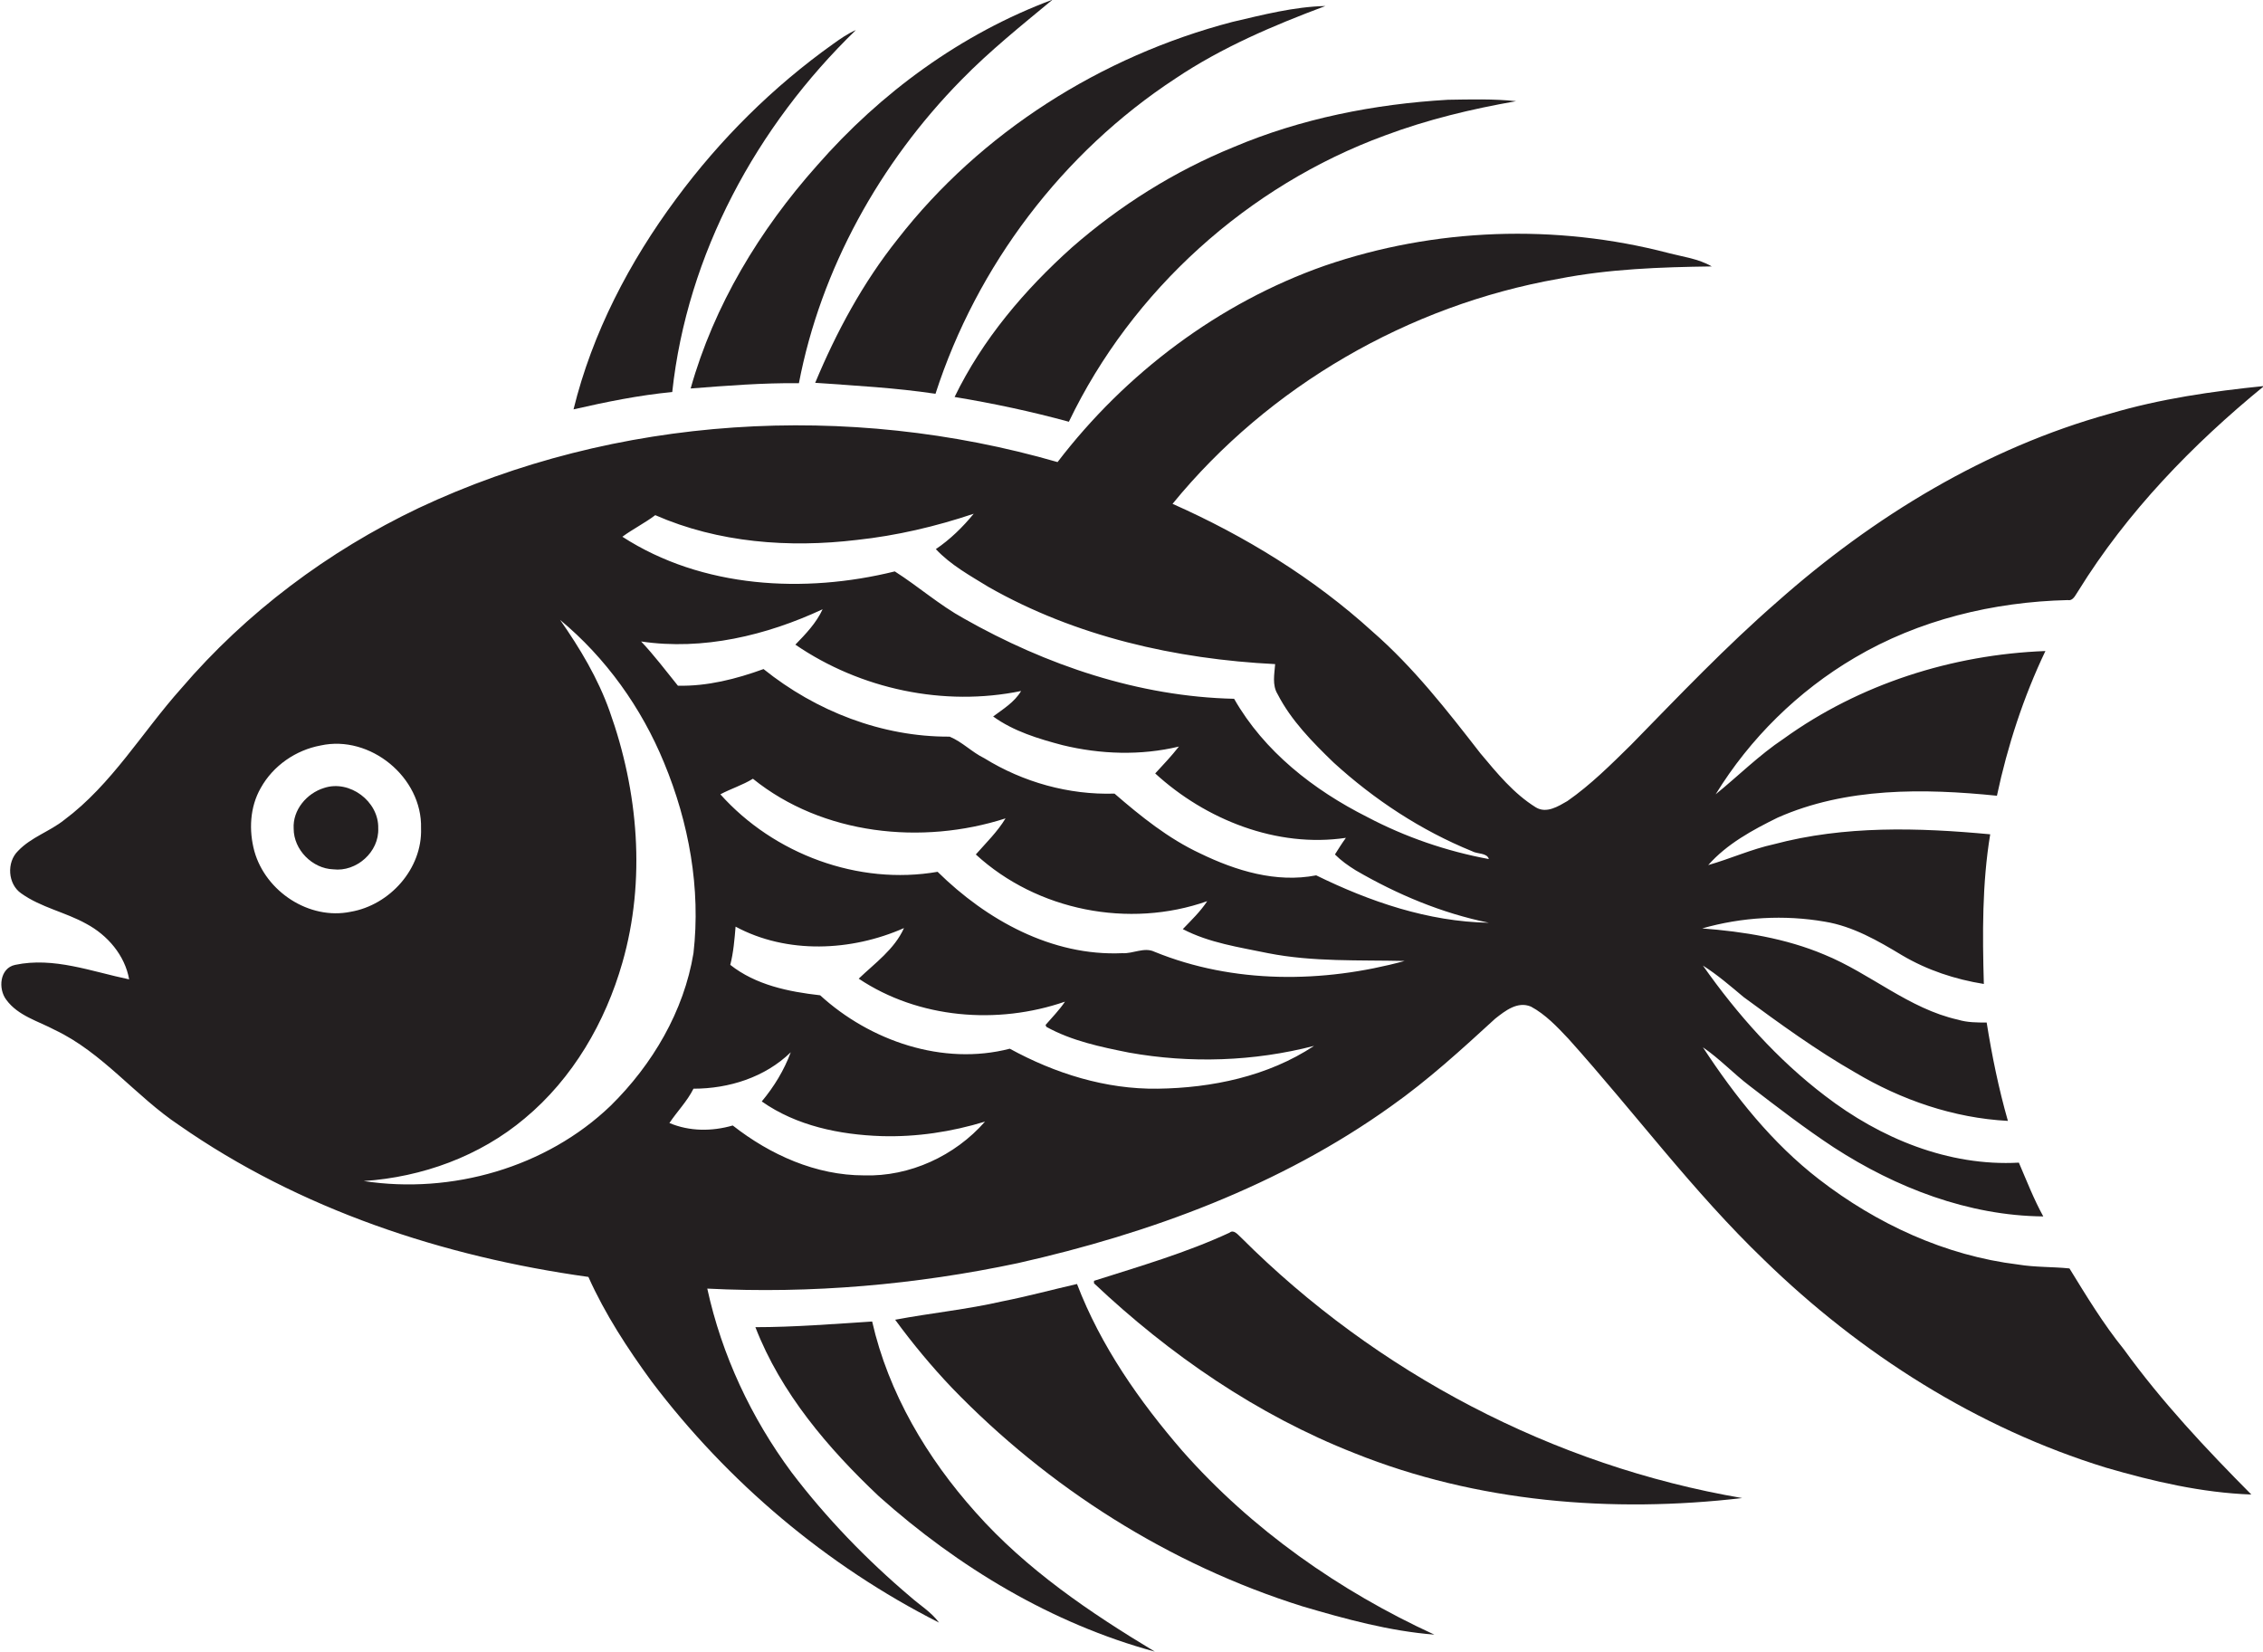
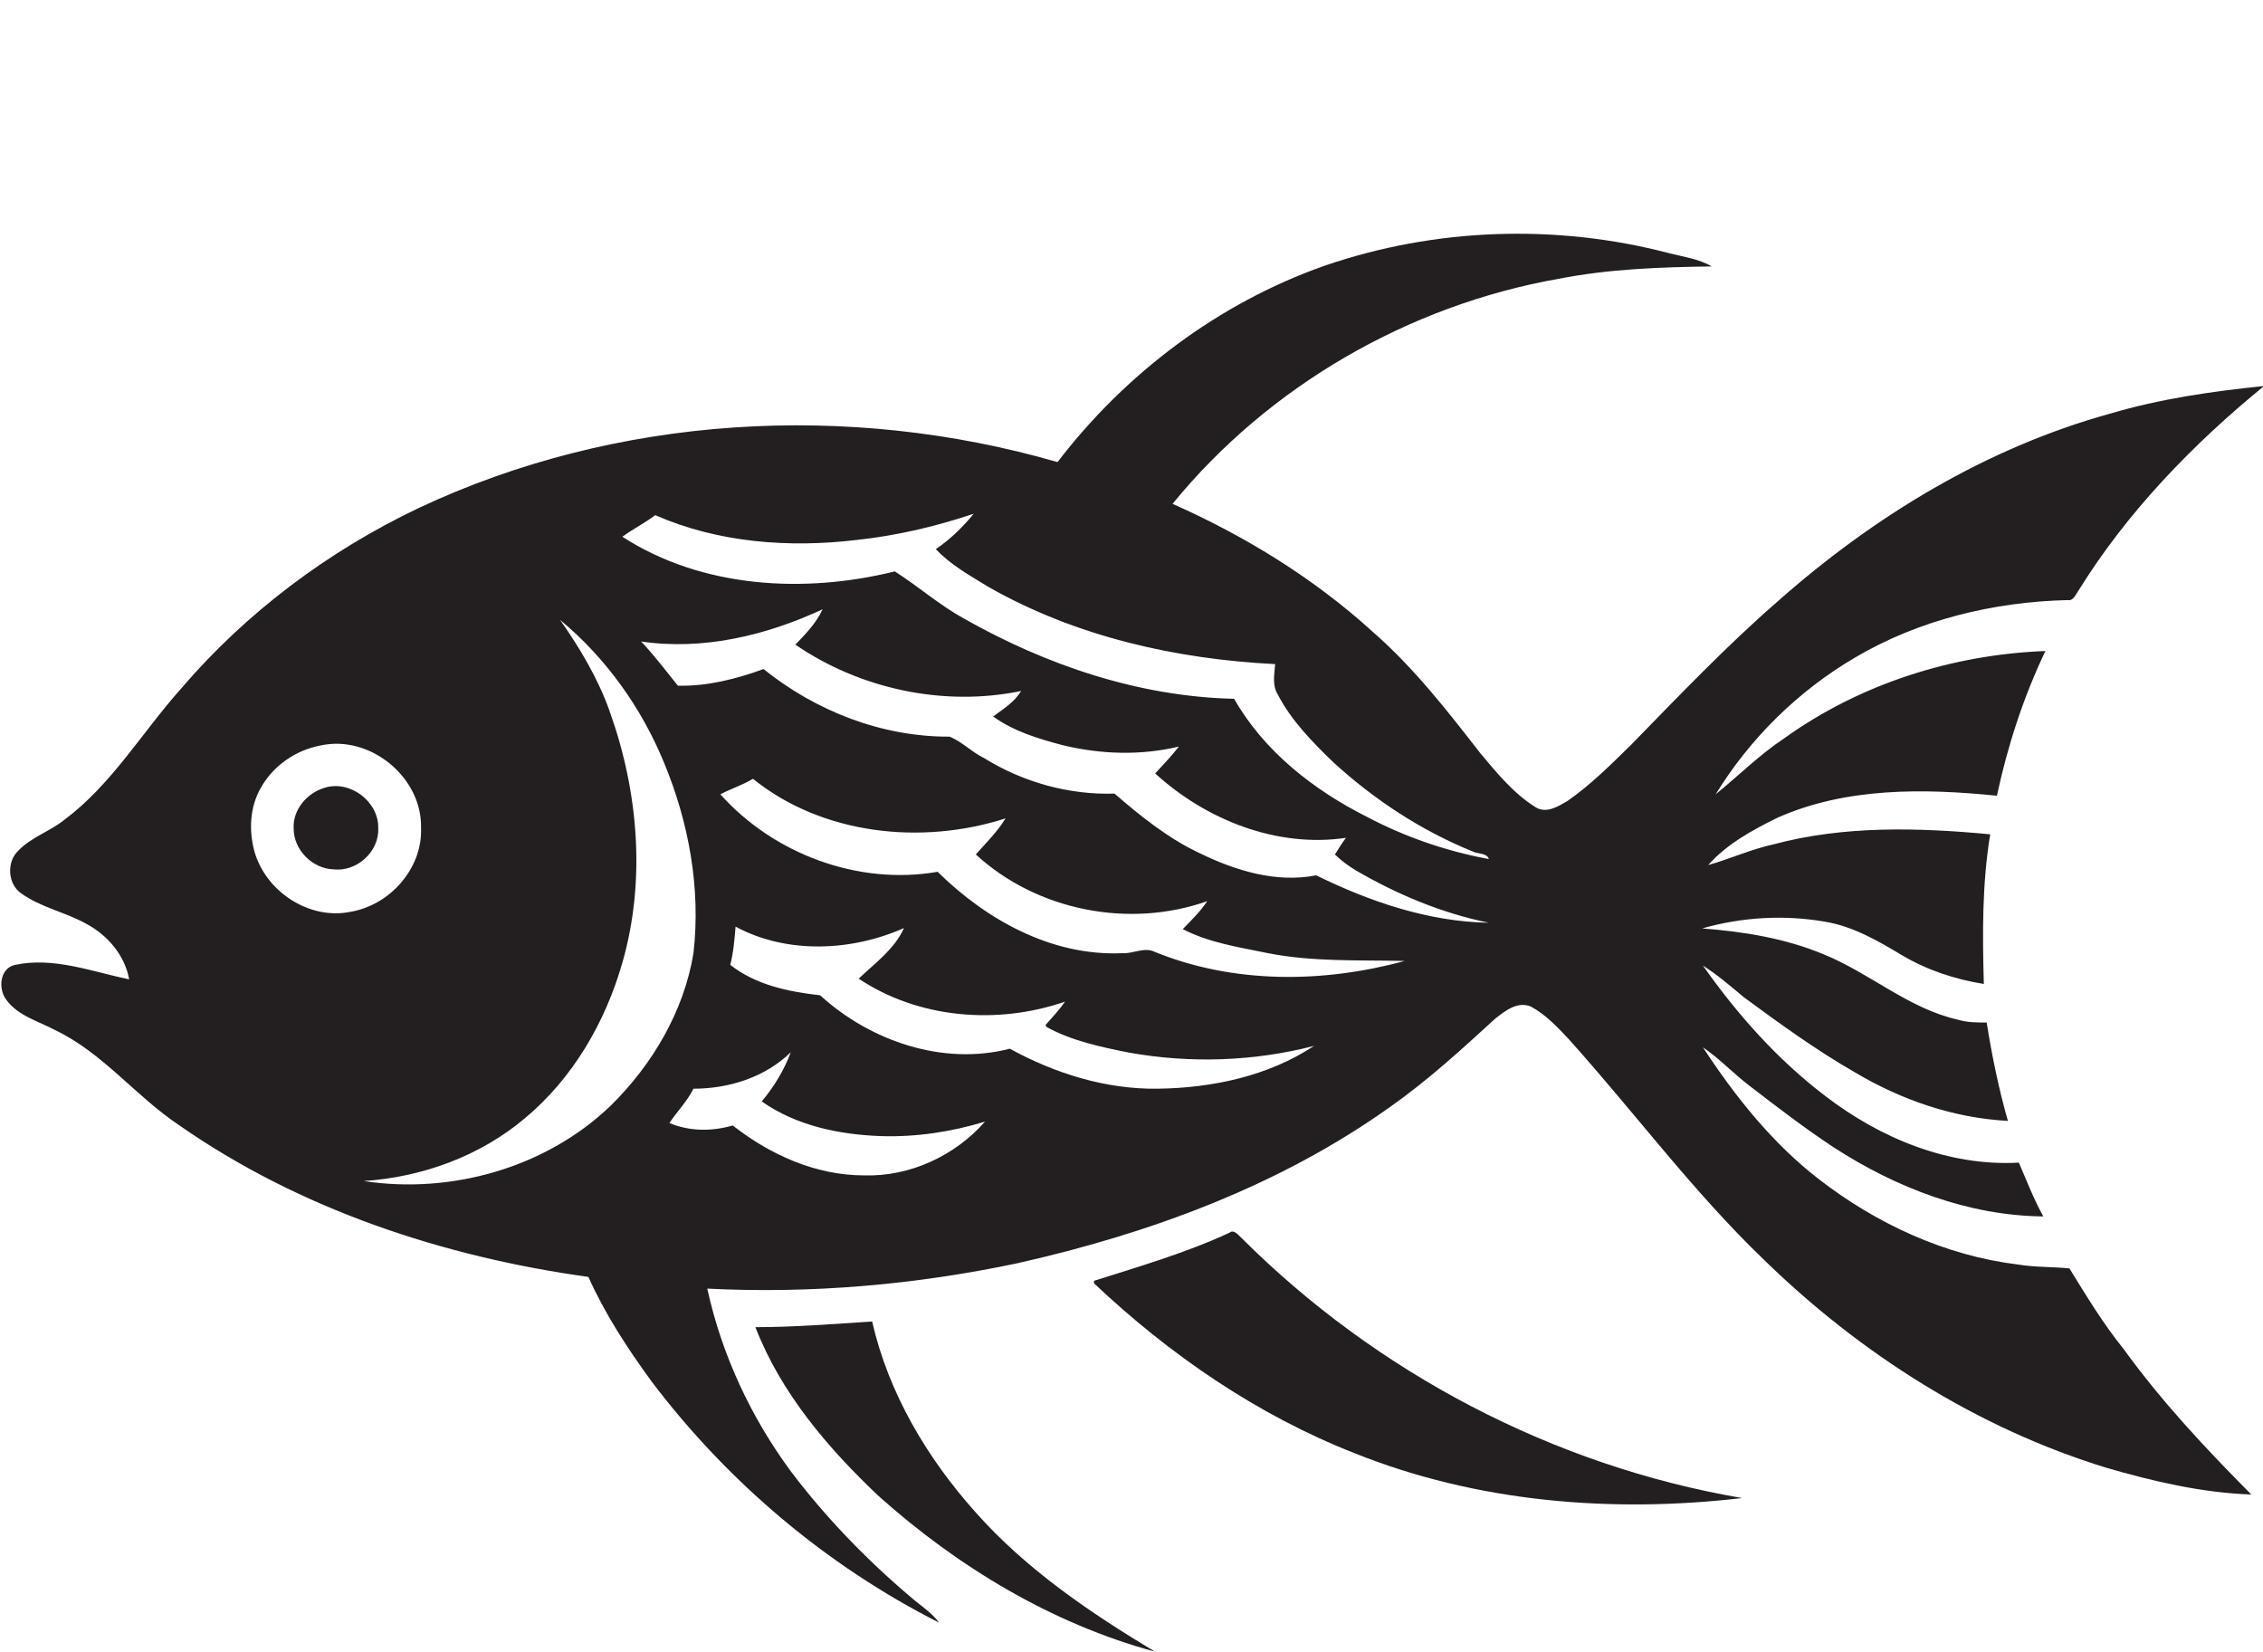
<svg xmlns="http://www.w3.org/2000/svg" version="1.1" id="Layer_1" x="0px" y="0px" viewBox="0 0 639.6 466.8" enable-background="new 0 0 639.6 466.8" xml:space="preserve">
  <g>
-     <path fill="#231F20" d="M230.9,46.8c-16.2,18.2-29.1,39.5-35.7,63c10.2-0.8,20.4-1.6,30.6-1.5c6.2-32.3,22.9-62.3,45.9-85.7   c8-8.2,17-15.4,25.8-22.7C271.7,9.5,248.9,26.2,230.9,46.8z" />
-     <path fill="#231F20" d="M253.7,67.6c-9.8,12.3-17.3,26.2-23.3,40.6c11.3,0.8,22.7,1.4,34,3.1c11.7-36.2,35.9-68.2,67.8-89.1   c13.1-8.8,27.7-15,42.4-20.5c-8.9,0.2-17.7,2.5-26.3,4.5C311.2,15.9,277.2,37.4,253.7,67.6z" />
-     <path fill="#231F20" d="M241.9,8.5c-2.3,1-4.3,2.4-6.4,3.9c-17,12.1-32,27-44.4,43.8c-13.2,17.8-23.7,37.9-29,59.5   c9.2-2.1,18.5-4,27.9-4.9C194.2,71.8,213.9,35.6,241.9,8.5z" />
-     <path fill="#231F20" d="M303,69.9c-13.4,12-25.3,26-33.2,42.3c10.9,1.8,21.7,4.1,32.3,7c17.8-37.1,50.6-66.7,89.3-80.9   c12-4.5,24.5-7.5,37.1-9.7c-6.4-0.7-12.9-0.5-19.3-0.4c-20.7,1.2-41.5,5.3-60.6,13.4C331.9,48.4,316.5,58.1,303,69.9z" />
    <path fill="#231F20" d="M584.9,358.5c-4.8-0.5-9.7-0.3-14.5-1.1c-20.6-2.5-40-11.5-56.3-24.1c-13.2-10.2-23.7-23.4-32.8-37.3   c4.7,3.2,8.6,7.4,13.2,10.9c7.8,6,15.6,12,23.8,17.4c17.6,11.4,38,19.3,59.2,19.5c-2.7-4.9-4.7-10.1-6.9-15.2   c-19.9,1.1-39.2-6.9-54.8-18.9c-13.4-10.2-24.8-23-34.5-36.8c4.1,2.6,7.8,5.8,11.5,8.9c10.2,7.5,20.5,15,31.5,21.3   c13.1,7.8,27.9,12.9,43.2,13.7c-2.6-9.1-4.5-18.4-6-27.8c-2.7,0-5.5,0-8.1-0.8c-13.9-3.1-24.8-13.1-37.8-18.4   c-10.9-4.6-22.8-6.5-34.5-7.4c11.2-3.2,23.2-3.9,34.7-1.9c7.9,1.3,15,5.4,21.8,9.5c7.1,4.2,15,6.8,23.1,8.1   c-0.4-14.1-0.5-28.4,1.8-42.3c-20.3-1.9-41.2-2.5-61.1,2.8c-6.4,1.4-12.3,4.1-18.6,5.9c5.3-6,12.5-9.9,19.6-13.4   c19.4-8.6,41.3-8.3,62-6.2c3-14.1,7.5-27.9,13.7-40.9c-26.3,1-52.5,9.3-74,24.8c-6.9,4.6-12.8,10.5-19.2,15.7   c9.7-15.8,23.3-29.2,39.3-38.6c18.1-10.7,39.2-15.8,60.2-16.3c1.6,0.3,2.2-1.5,3-2.6c13.8-22.3,32.3-41.4,52.5-57.9   c-14.7,1.5-29.3,3.6-43.5,7.8c-35.1,9.7-66.9,29.1-94,53.1c-14.6,12.7-27.9,26.7-41.4,40.5c-5.7,5.6-11.4,11.3-18,15.9   c-2.6,1.5-5.9,3.6-8.9,1.8c-6.3-3.9-11-9.7-15.7-15.3c-9.4-12.1-18.9-24.3-30.5-34.4c-16.6-15.1-36-27-56.5-36.1   c27.2-33.3,66.7-56.1,109.1-63.6c14.3-2.8,28.8-3.3,43.3-3.5c-3.8-2.2-8.1-2.7-12.3-3.8c-31.8-8.3-66-7.1-97.1,3.6   c-29.9,10.5-56.3,30.4-75.5,55.5c-59.2-17.1-124.7-13.3-180.6,13c-25.6,12.2-48.7,29.5-67.1,51c-11,12.3-19.6,27.1-33,37.1   c-4.1,3.3-9.4,4.9-13.1,8.8c-3.3,3.2-2.9,9.4,0.9,12c5.6,4,12.5,5.3,18.4,8.6c6,3.2,10.9,8.9,12.1,15.7   c-10.6-2.2-21.3-6.4-32.2-4.1c-4.4,0.9-4.9,6.8-2.5,9.9c3.3,4.5,9,6,13.7,8.5c13.5,6.4,22.8,18.7,35.1,26.9   c34.1,23.8,74.7,37.2,115.7,42.9c4.7,10.5,11.1,20.3,17.9,29.6c21.5,28.4,49.4,52,81.2,68.1c-2.2-3-5.4-4.9-8.1-7.3   c-12.4-10.5-23.8-22.3-33.6-35.2c-11.4-15.4-19.7-33.1-23.8-51.9c29.4,1.5,59-1.1,87.8-7.2c37.3-8.4,74.1-21.9,105.4-44.3   c10.5-7.4,20-16.1,29.5-24.8c2.8-2.2,6.3-5,10.1-3.4c4.1,2.2,7.4,5.7,10.6,9.1c18.6,20.7,35.2,43.2,55.3,62.5   c27.2,26.5,60.2,47.5,96.6,58.7c13.4,3.9,27.1,7.1,41.1,7.6c-12.8-12.9-25.3-26.2-36-41C594.4,374.1,589.7,366.3,584.9,358.5z    M71.9,240.6c-1.6-5.9-1.3-12.5,1.8-17.9c3.5-6.3,9.9-10.7,16.9-12c14-3.1,28.8,9,28.4,23.4c0.4,11.4-8.8,21.7-19.9,23.6   C87.4,260.1,75.1,252,71.9,240.6z M172.6,312.5c-18.2,17.5-45,25.1-69.8,21.3c16.5-1.1,32.8-7,45.5-17.7   c13.6-11.3,22.8-27.2,27.6-44c6.7-23.3,4.5-48.5-3.6-71.1c-3.3-9.3-8.4-17.8-14-25.8c12.9,10.7,23,24.8,29.4,40.4   c7,16.9,10.4,35.5,8.3,53.8C193.3,285.8,184.4,300.9,172.6,312.5z M244.2,332.2c-13.6,0-26.5-5.8-37.1-14.1   c-5.9,1.7-12.2,1.7-17.9-0.7c2.2-3.3,5-6.1,6.8-9.7c10,0,20.2-3.2,27.5-10.3c-1.9,5.1-4.7,9.7-8.2,13.9c9.8,6.9,22,9.4,33.8,9.8   c9.9,0.3,19.8-1.2,29.3-4.1C269.9,326.7,257.1,332.6,244.2,332.2z M327.2,307.7c-14.7,0.2-29-4.3-41.8-11.3   c-18.9,4.9-39.5-2.2-53.6-15.1c-8.9-1-18.2-2.9-25.4-8.6c0.9-3.5,1.2-7.2,1.5-10.8c14.5,7.8,32.7,7,47.6,0.4   c-2.7,6-8.2,9.9-12.8,14.3c16.9,11.3,39.2,13.1,58.3,6.5c-1.6,2.4-3.7,4.5-5.5,6.6c0.1,0.1,0.2,0.4,0.2,0.5   c7.2,4,15.4,5.7,23.4,7.3c17.3,3.1,35.3,2.5,52.3-1.9C358.4,304.2,342.5,307.5,327.2,307.7z M326.3,269c-2.9-1.4-6.1,0.6-9.1,0.4   c-19.9,0.9-38.4-9.4-52.2-23c-22.4,3.9-46.3-5-61.4-21.9c3-1.6,6.3-2.6,9.2-4.4c19.7,15.9,47.8,18.8,71.4,11.2   c-2.3,3.8-5.5,6.9-8.4,10.2c17.3,15.9,43.3,21,65.4,13.2c-1.9,2.9-4.5,5.4-6.9,7.9c7.5,3.9,15.9,5.1,24.1,6.8   c12.7,2.5,25.7,1.9,38.6,2.2C373.9,277.9,348.6,278.1,326.3,269z M372,247.4c-11.3,2.2-22.7-1.3-32.8-6.2   c-9-4.2-16.8-10.5-24.2-16.9c-12.9,0.4-25.8-3.2-36.8-10c-3.5-1.7-6.2-4.6-9.8-6.1c-19.1,0.1-37.8-7.2-52.6-19.1   c-7.7,2.8-15.9,4.9-24.2,4.7c-3.4-4.2-6.7-8.6-10.4-12.5c17.5,2.6,35.4-1.7,51.3-9.1c-1.8,3.9-4.8,7-7.7,10   c18.4,12.6,42,17.6,63.8,13.1c-1.9,3.2-5.1,5.1-7.9,7.2c5.8,4.2,12.8,6.3,19.6,8.1c10.7,2.6,22.1,3,32.9,0.4   c-2.1,2.7-4.4,5.1-6.7,7.6c14.3,13.1,34.4,21.1,53.9,18.2c-1.1,1.5-2.1,3.1-3.1,4.7c1.8,1.8,3.8,3.2,5.9,4.5   c11.7,6.8,24.3,12.1,37.6,14.8C403.6,260.5,387.1,254.8,372,247.4z M386.4,230.9c-15.1-7.6-29.1-18.5-37.6-33.4   c-26.9-0.6-53.1-9.5-76.4-22.7c-6.9-3.8-12.9-9.1-19.5-13.3c-25.5,6.3-54.4,4.8-77-9.8c3-2.2,6.4-3.9,9.3-6.1   c17.8,7.8,37.8,9.3,57,7c11.2-1.2,22.3-3.8,33-7.4c-3.1,3.8-6.7,7.3-10.7,10c4.2,4.5,9.7,7.5,14.9,10.7c24.6,14,52.9,20.4,81,21.8   c-0.2,2.8-0.9,5.9,0.7,8.5c3.8,7.4,9.8,13.5,15.8,19.3c11.5,10.5,24.7,19.2,39.2,25.1c1.4,0.8,4.2,0.4,4.7,2.2   C408.9,240.6,397.2,236.6,386.4,230.9z" />
    <path fill="#231F20" d="M91.6,222.7c-4.9,1.5-8.9,6.2-8.6,11.5c0,6,5.3,11.3,11.2,11.5c6.5,0.8,13-4.9,12.7-11.6   C107.1,226.5,98.8,220.3,91.6,222.7z" />
    <path fill="#231F20" d="M347.5,348.4c-12.3,5.7-25.4,9.5-38.3,13.6l0,0.7c21.4,20.2,46.1,37.2,73.6,48   c34.6,13.9,72.8,17,109.6,12.7c-53.3-9.1-103.4-35.4-141.6-73.6C349.8,348.9,348.7,347.4,347.5,348.4z" />
-     <path fill="#231F20" d="M334.2,410.1c-12.2-14.1-23.1-29.7-29.8-47.2c-7,1.6-14,3.5-21.1,4.9c-10,2.3-20.2,3.3-30.3,5.2   c4.9,6.7,10.3,13.2,16,19.2c27.3,28.3,61.5,50,99.1,61.8c12.2,3.6,24.6,7,37.3,8C378.6,449.7,353.8,432.3,334.2,410.1z" />
    <path fill="#231F20" d="M246.5,373.5c-11,0.7-22,1.6-33,1.6c7.2,18.6,20.5,34.2,34.9,47.8c22.4,20,48.9,36,78,43.9   c-18.3-11-36.3-23.2-50.6-39.3C262,412.1,251.1,393.7,246.5,373.5z" />
  </g>
</svg>